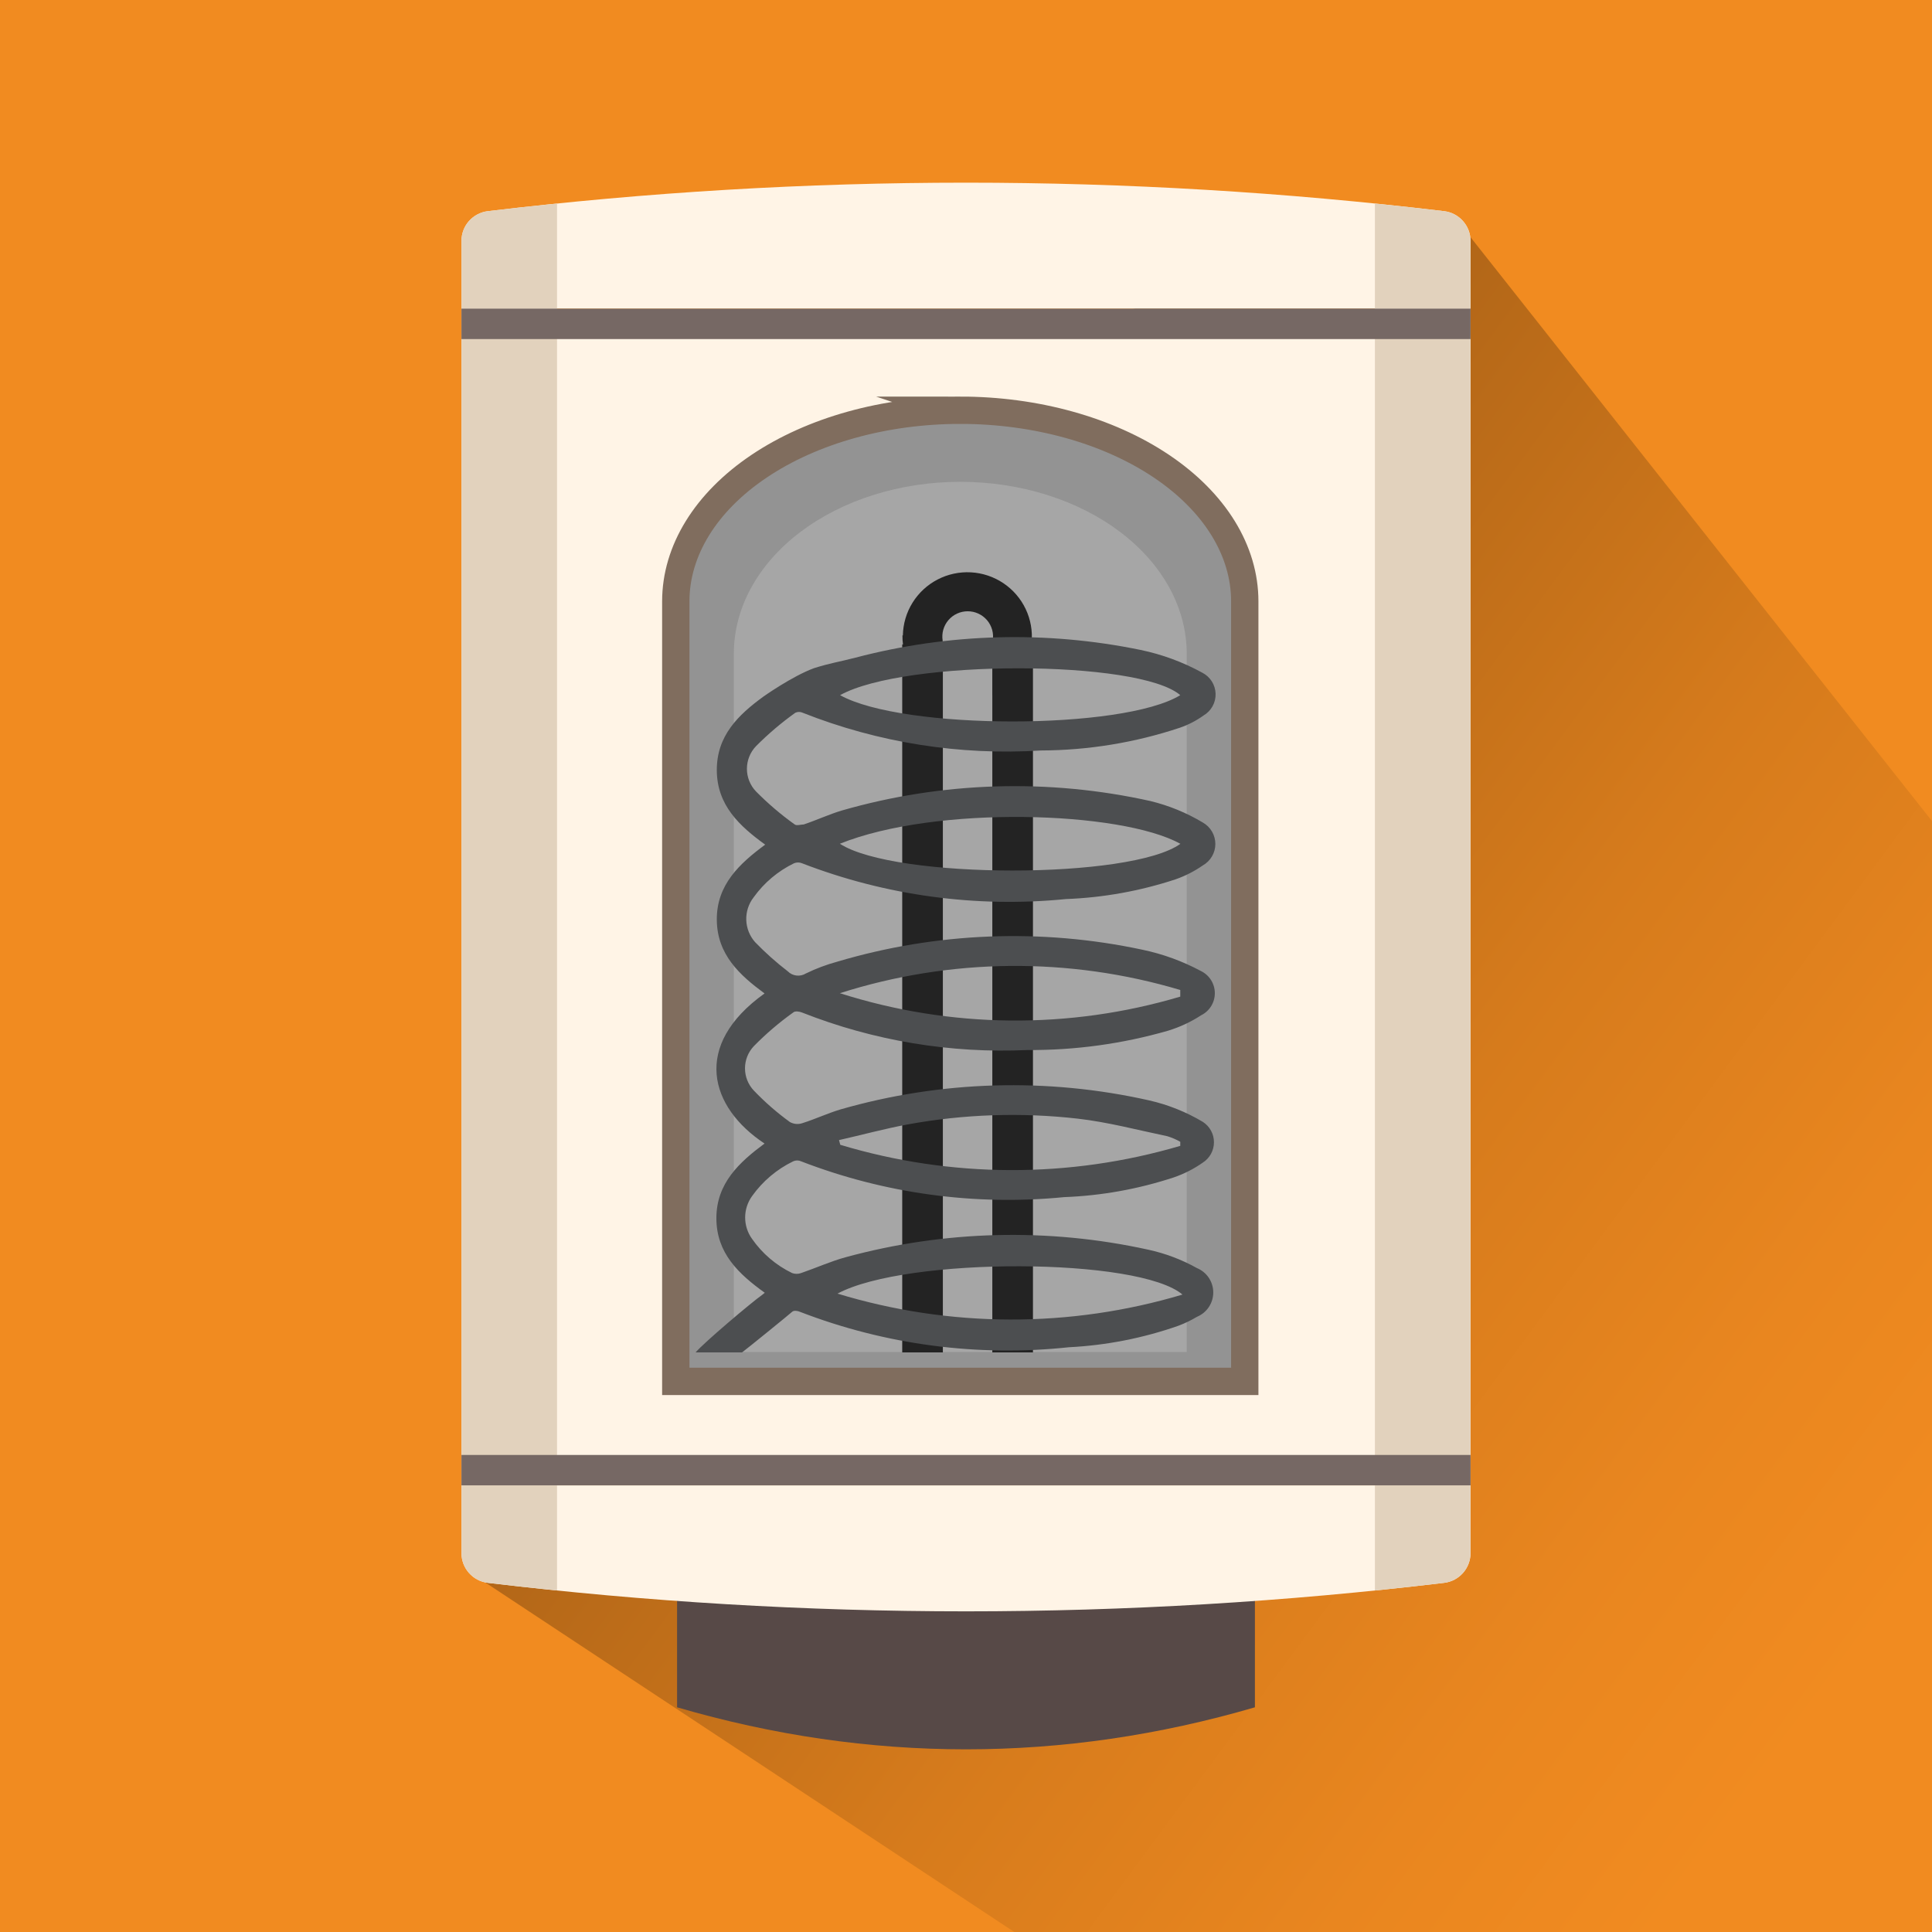
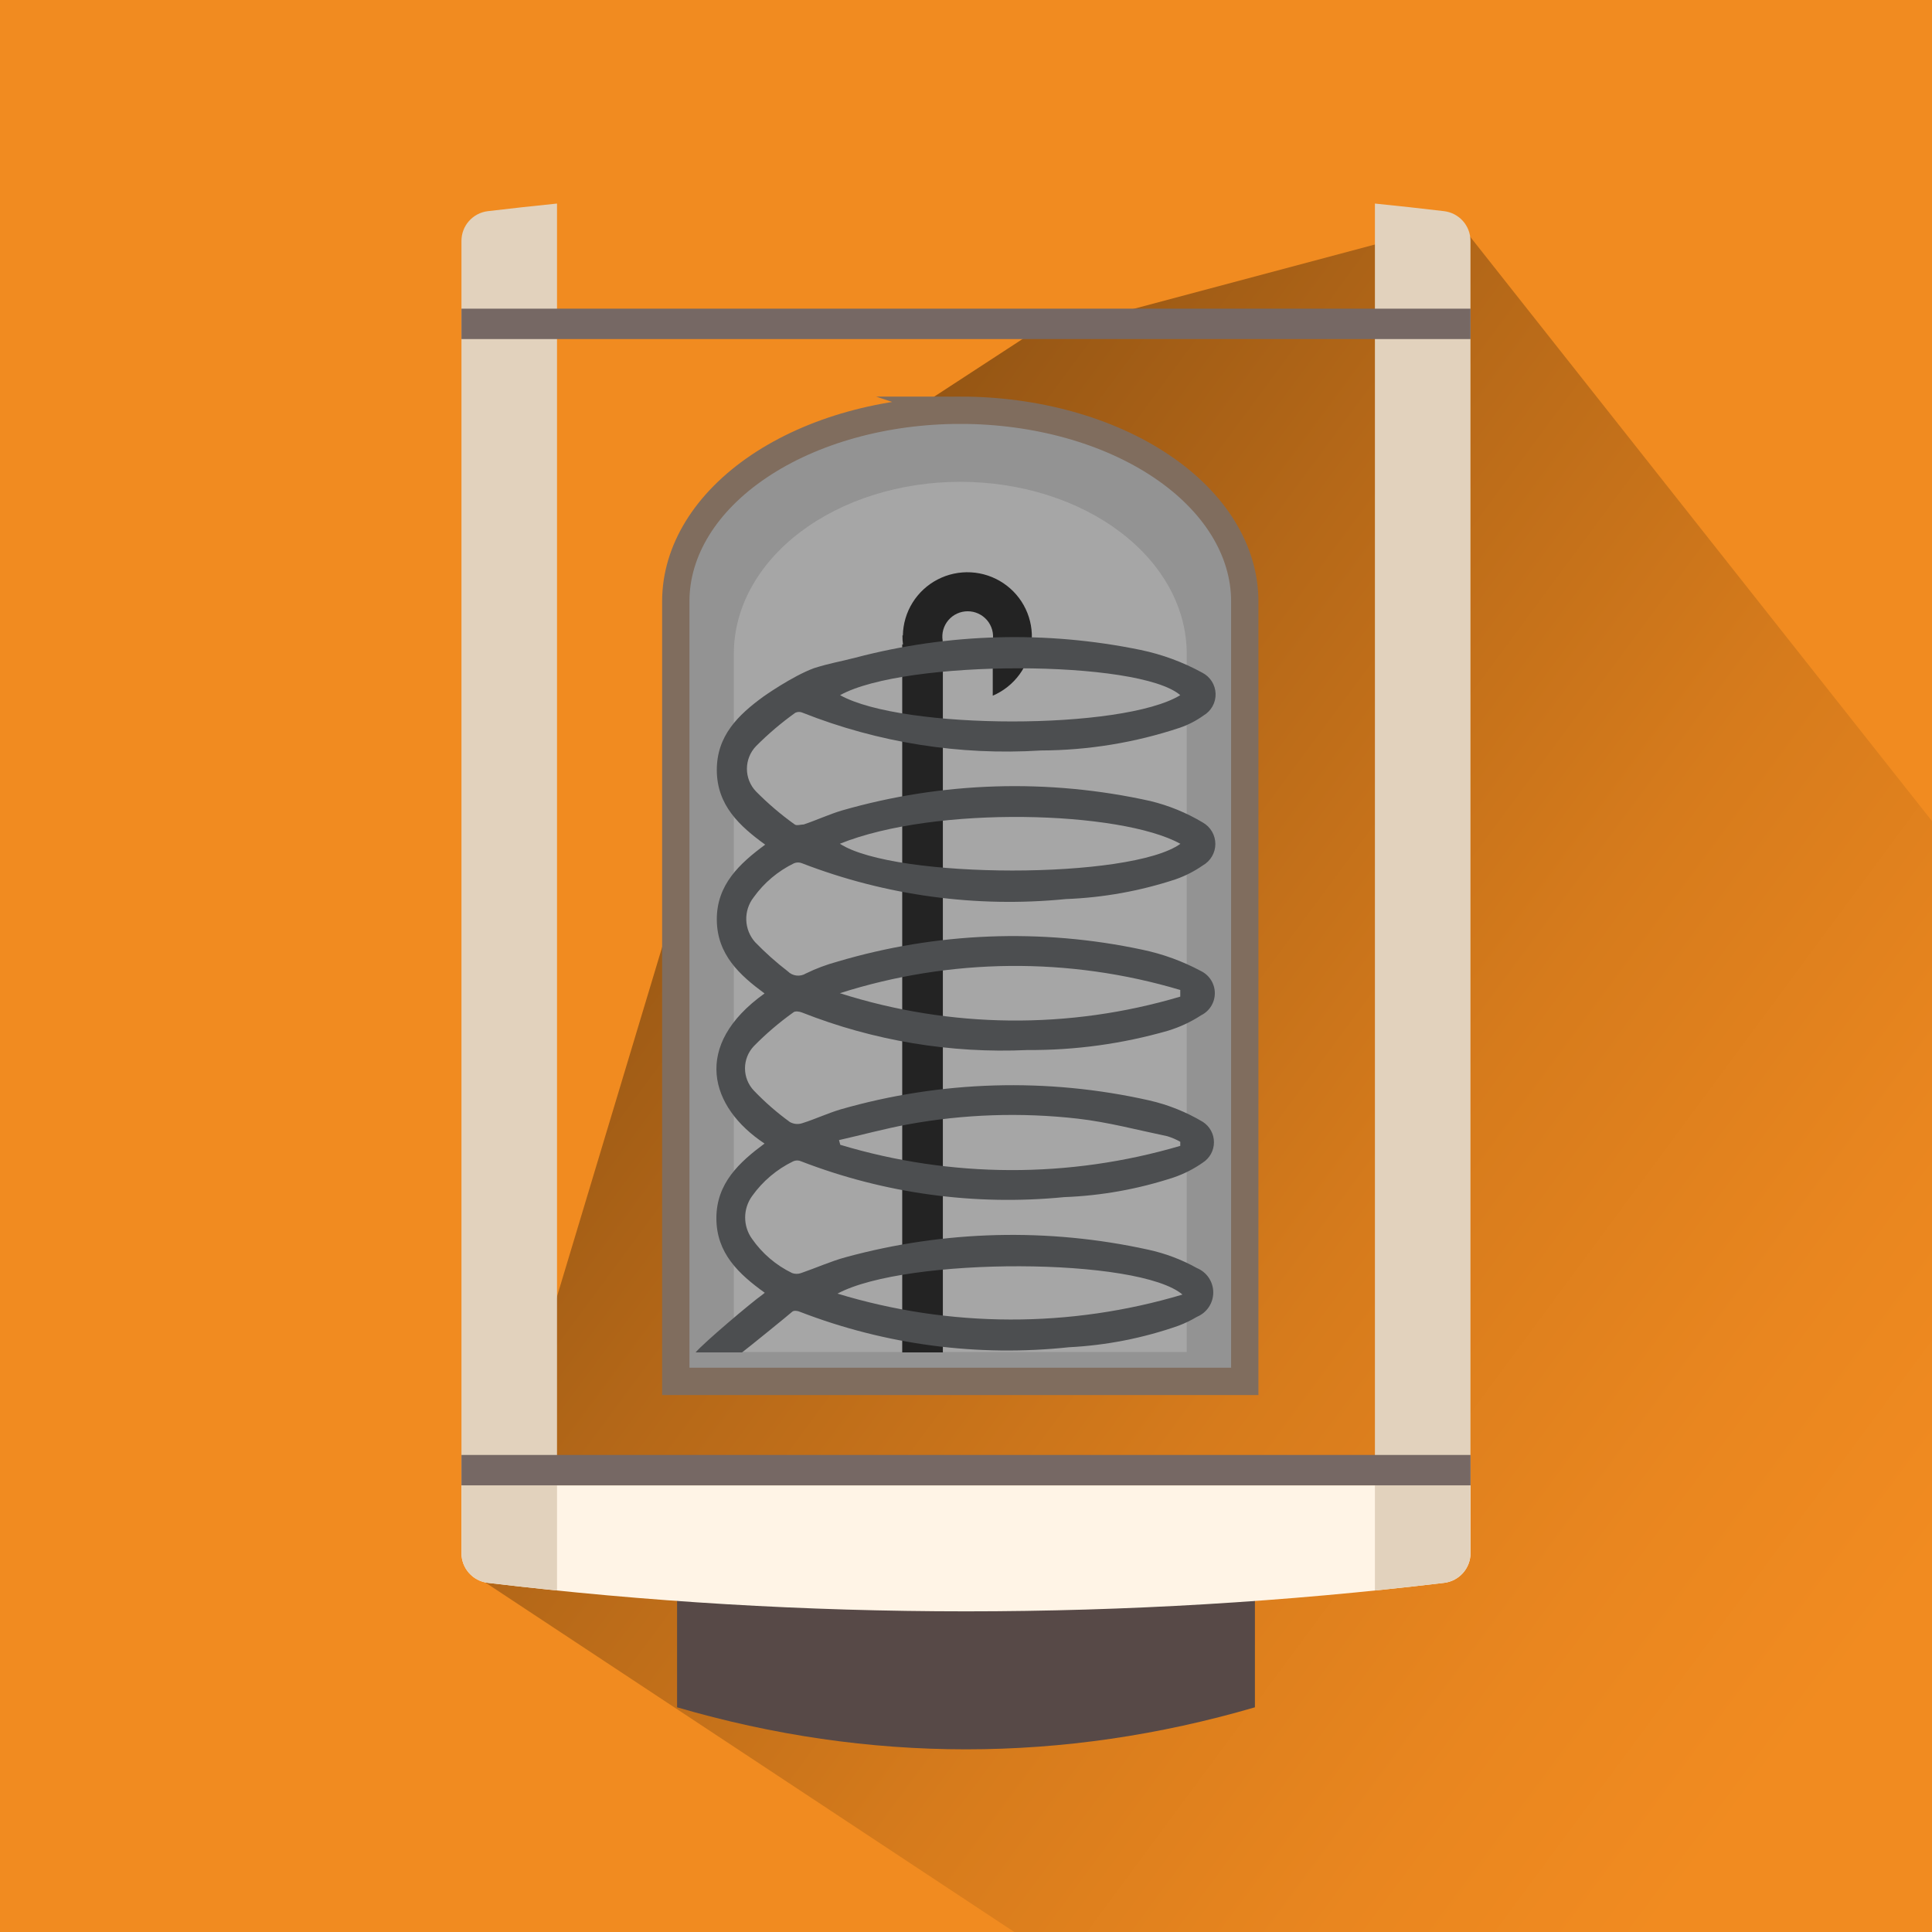
<svg xmlns="http://www.w3.org/2000/svg" id="_Слой_1" data-name="Слой 1" width="200" height="200" viewBox="0 0 200 200">
  <defs>
    <style>
      .cls-1 {
        fill: #766864;
      }

      .cls-1, .cls-2, .cls-3, .cls-4, .cls-5, .cls-6, .cls-7, .cls-8, .cls-9, .cls-10, .cls-11 {
        stroke-width: 0px;
      }

      .cls-2 {
        fill: #939393;
      }

      .cls-3 {
        fill: #574947;
      }

      .cls-4 {
        fill: #d3d3d3;
        isolation: isolate;
        opacity: .3;
      }

      .cls-5 {
        fill: #fff4e6;
      }

      .cls-6, .cls-12 {
        fill: none;
      }

      .cls-7 {
        fill: #232323;
      }

      .cls-8 {
        fill: url(#_Безымянный_градиент_23);
      }

      .cls-9 {
        fill: #e2d2bd;
      }

      .cls-10 {
        fill: #f18b20;
      }

      .cls-11 {
        fill: #4c4e50;
      }

      .cls-12 {
        stroke: #806d5e;
        stroke-miterlimit: 10;
        stroke-width: 2.828px;
      }
    </style>
    <linearGradient id="_Безымянный_градиент_23" data-name="Безымянный градиент 23" x1="197.611" y1="165.151" x2="64.157" y2="66.506" gradientUnits="userSpaceOnUse">
      <stop offset="0" stop-color="#f18b20" />
      <stop offset=".166" stop-color="#e9861f" />
      <stop offset=".409" stop-color="#d67b1c" />
      <stop offset=".699" stop-color="#b56818" />
      <stop offset="1" stop-color="#8d5113" />
    </linearGradient>
  </defs>
  <rect class="cls-10" width="200" height="200" />
  <polygon class="cls-8" points="151 23 200 85 200 200 105 200 49 163 83 50 106 35 151 23" />
  <g>
    <path class="cls-3" d="m129.909,163.819h-59.818v12.92c19.86,5.802,39.957,5.802,59.818,0v-12.92Z" />
-     <path class="cls-5" d="m152.229,31.953H47.771v-7.014c0-1.574,1.174-2.892,2.737-3.079,32.878-3.933,66.107-3.933,98.985,0,1.56.187,2.737,1.509,2.737,3.079v7.014Z" />
-     <rect class="cls-5" x="47.771" y="34.689" width="104.458" height="116.184" />
    <path class="cls-5" d="m152.229,153.763H47.771v7.014c0,1.574,1.174,2.893,2.737,3.08,32.878,3.932,66.107,3.932,98.985,0,1.56-.187,2.737-1.509,2.737-3.08v-7.014Z" />
    <path class="cls-9" d="m57.662,21.072c-2.386.244-4.772.502-7.155.787-1.563.187-2.737,1.505-2.737,3.079v135.839c0,1.574,1.174,2.892,2.737,3.08,2.383.285,4.768.543,7.155.787V21.072Z" />
    <path class="cls-9" d="m142.331,21.072c2.386.244,4.772.502,7.155.787,1.563.187,2.737,1.505,2.737,3.079v135.839c0,1.574-1.174,2.892-2.737,3.08-2.383.285-4.768.543-7.155.787V21.072Z" />
    <rect class="cls-1" x="47.771" y="150.617" width="104.458" height="3.146" />
    <rect class="cls-1" x="47.771" y="31.953" width="104.458" height="3.147" />
    <g>
      <path class="cls-2" d="m99.408,42.468c-7.811,0-15.302,2.084-20.825,5.794-5.523,3.71-8.626,8.742-8.626,13.989v80.749h58.901V62.251c0-2.598-.762-5.17-2.242-7.571-1.48-2.4-3.649-4.581-6.384-6.418-5.523-3.71-13.014-5.794-20.825-5.794Z" />
      <path class="cls-12" d="m99.408,42.468c-7.811,0-15.302,2.084-20.825,5.794-5.523,3.71-8.626,8.742-8.626,13.989v80.749h58.901V62.251c0-2.598-.762-5.17-2.242-7.571-1.48-2.4-3.649-4.581-6.384-6.418-5.523-3.71-13.014-5.794-20.825-5.794Z" />
      <path class="cls-4" d="m99.408,49.878c-3.084,0-6.137.462-8.986,1.359-2.848.897-5.435,2.212-7.613,3.869s-3.903,3.624-5.077,5.789c-1.174,2.164-1.774,4.483-1.765,6.823v72.241h46.881v-72.241c.009-2.341-.591-4.659-1.765-6.823-1.174-2.164-2.899-4.131-5.077-5.789-2.178-1.657-4.765-2.972-7.613-3.869-2.848-.897-5.902-1.359-8.986-1.359Z" />
-       <path class="cls-7" d="m102.725,66.713h4.207v73.287h-4.207v-73.287Z" />
      <path class="cls-7" d="m93.398,66.713h4.207v73.287h-4.207v-73.287Z" />
      <path class="cls-7" d="m93.42,65.78c-.014,1.336.376,2.645,1.118,3.758s1.803,1.976,3.045,2.479v-4.972c-.023-.244-.023-.489,0-.733-.061-.374-.039-.757.064-1.122.103-.365.283-.704.53-.992.247-.289.553-.52.898-.679.345-.159.721-.241,1.101-.241.38,0,.756.082,1.101.241.345.159.652.391.898.679.247.289.428.627.53.992.103.365.124.748.064,1.122v5.705c1.104-.471,2.06-1.231,2.768-2.198.708-.968,1.141-2.108,1.253-3.3.112-1.192-.1-2.393-.614-3.475-.514-1.082-1.312-2.006-2.309-2.674-.997-.668-2.156-1.056-3.355-1.122-1.199-.066-2.394.191-3.459.745-1.065.554-1.96,1.384-2.592,2.403-.632,1.019-.976,2.188-.997,3.386h-.045Z" />
      <path class="cls-11" d="m84.271,69.166c1.781-.555,2.493-.621,4.296-1.088,9.638-2.533,19.733-2.807,29.495-.799,2.235.464,4.388,1.257,6.389,2.353.406.206.749.517.993.9.244.384.38.826.394,1.28.014.454-.096.904-.316,1.301-.221.397-.544.728-.938.958-.75.538-1.575.965-2.449,1.265-4.637,1.543-9.492,2.337-14.38,2.353-8.41.53-16.833-.804-24.665-3.907-.118-.055-.248-.084-.378-.084-.131,0-.26.029-.378.084-1.453,1.039-2.815,2.197-4.074,3.463-.603.631-.939,1.47-.939,2.342s.336,1.71.939,2.342c1.236,1.251,2.576,2.394,4.007,3.418.2.155.646,0,.935,0,1.336-.444,2.604-1.043,3.94-1.443,10.405-2.994,21.397-3.33,31.966-.977,1.905.465,3.728,1.213,5.409,2.22.393.223.721.546.948.936.228.39.348.833.348,1.284,0,.451-.12.894-.348,1.284-.228.39-.555.713-.948.935-.872.607-1.823,1.092-2.827,1.443-3.669,1.209-7.491,1.896-11.353,2.042-9.27.919-18.627-.352-27.314-3.707-.13-.054-.27-.082-.412-.082-.141,0-.281.028-.412.082-1.668.81-3.107,2.023-4.185,3.529-.52.671-.788,1.501-.76,2.348.028.847.352,1.657.916,2.292,1.053,1.086,2.184,2.096,3.384,3.019.241.242.557.395.896.435.339.04.683-.035.974-.214,1.042-.508,2.131-.917,3.25-1.221,10.251-3.048,21.106-3.475,31.565-1.243,2.129.444,4.184,1.192,6.099,2.22.427.211.786.537,1.037.941.251.404.384.87.384,1.345,0,.476-.133.941-.384,1.346-.251.404-.61.729-1.037.941-1.061.692-2.215,1.23-3.428,1.598-4.724,1.358-9.62,2.031-14.536,1.998-7.972.37-15.932-.955-23.351-3.884-.267-.111-.735-.178-.913,0-1.457,1.041-2.82,2.206-4.074,3.484-.587.622-.914,1.444-.914,2.298,0,.853.327,1.675.914,2.297,1.145,1.197,2.397,2.29,3.74,3.263.196.107.412.173.634.192.222.019.446-.008.657-.081,1.336-.422,2.605-1.021,3.94-1.421,10.406-2.991,21.402-3.312,31.966-.932,1.953.446,3.823,1.195,5.543,2.22.354.228.645.539.846.908.202.369.307.781.307,1.201,0,.42-.106.833-.307,1.202-.202.368-.493.68-.846.907-.924.65-1.936,1.166-3.005,1.532-3.669,1.208-7.491,1.896-11.353,2.042-9.241.909-18.567-.36-27.225-3.706-.129-.06-.27-.091-.412-.091-.142,0-.283.031-.412.091-1.697.824-3.159,2.061-4.252,3.595-.467.646-.719,1.423-.719,2.22s.251,1.574.719,2.22c1.054,1.511,2.479,2.726,4.14,3.53.302.11.633.11.935,0,1.558-.533,3.072-1.222,4.63-1.643,10.215-2.785,20.957-3.052,31.298-.777,1.77.384,3.473,1.027,5.053,1.909.499.208.924.557,1.224,1.006.299.448.459.975.459,1.513,0,.539-.16,1.066-.459,1.514s-.725.798-1.224,1.006c-.616.368-1.264.68-1.937.932-3.643,1.277-7.452,2.025-11.308,2.22-9.443,1.012-18.991-.245-27.848-3.663-.245-.111-.646-.177-.824,0-.178.178-4.779,3.912-5.18,4.2h-4.808c.852-1.01,5.832-5.217,6.916-5.976l.245-.199c-2.716-1.954-5.009-4.107-5.009-7.724,0-3.619,2.382-5.794,4.986-7.724-5.676-3.751-7.546-10.144,0-15.538-2.56-1.886-4.92-4.017-4.942-7.635-.022-3.618,2.36-5.815,5.009-7.769-2.671-1.931-4.986-4.084-5.009-7.68-.022-3.596,2.226-5.749,4.808-7.636,0,0,2.982-2.118,5.253-2.952Zm37.91,2.797c-4.252-3.685-28.494-3.729-35.216,0,6.478,3.618,29.273,3.64,35.216,0Zm0,15.382c-6.144-3.396-25.332-3.995-35.238,0,5.676,3.685,30.163,3.707,35.261,0h-.022Zm0,15.826v-.688c-11.512-3.431-23.794-3.315-35.238.333,11.443,3.65,23.724,3.774,35.238.355Zm-35.194,15.339c11.47,3.454,23.702,3.492,35.194.11v-.422c-.422-.242-.87-.435-1.336-.576-3.094-.644-6.166-1.465-9.283-1.82-5.867-.666-11.8-.465-17.608.6-2.382.443-4.741,1.087-7.101,1.62l.134.488Zm35.461,15.537c-4.452-3.907-28.649-3.95-35.75-.132,11.647,3.546,24.086,3.577,35.75.088v.044Z" />
    </g>
    <path class="cls-6" d="m63,145h70V42.914c0-2.523-2.373-4.587-5.273-4.587l-26.906-1.289c-1.178-.056-2.358-.062-3.536-.017l-34.284,1.306v106.673Z" />
  </g>
</svg>